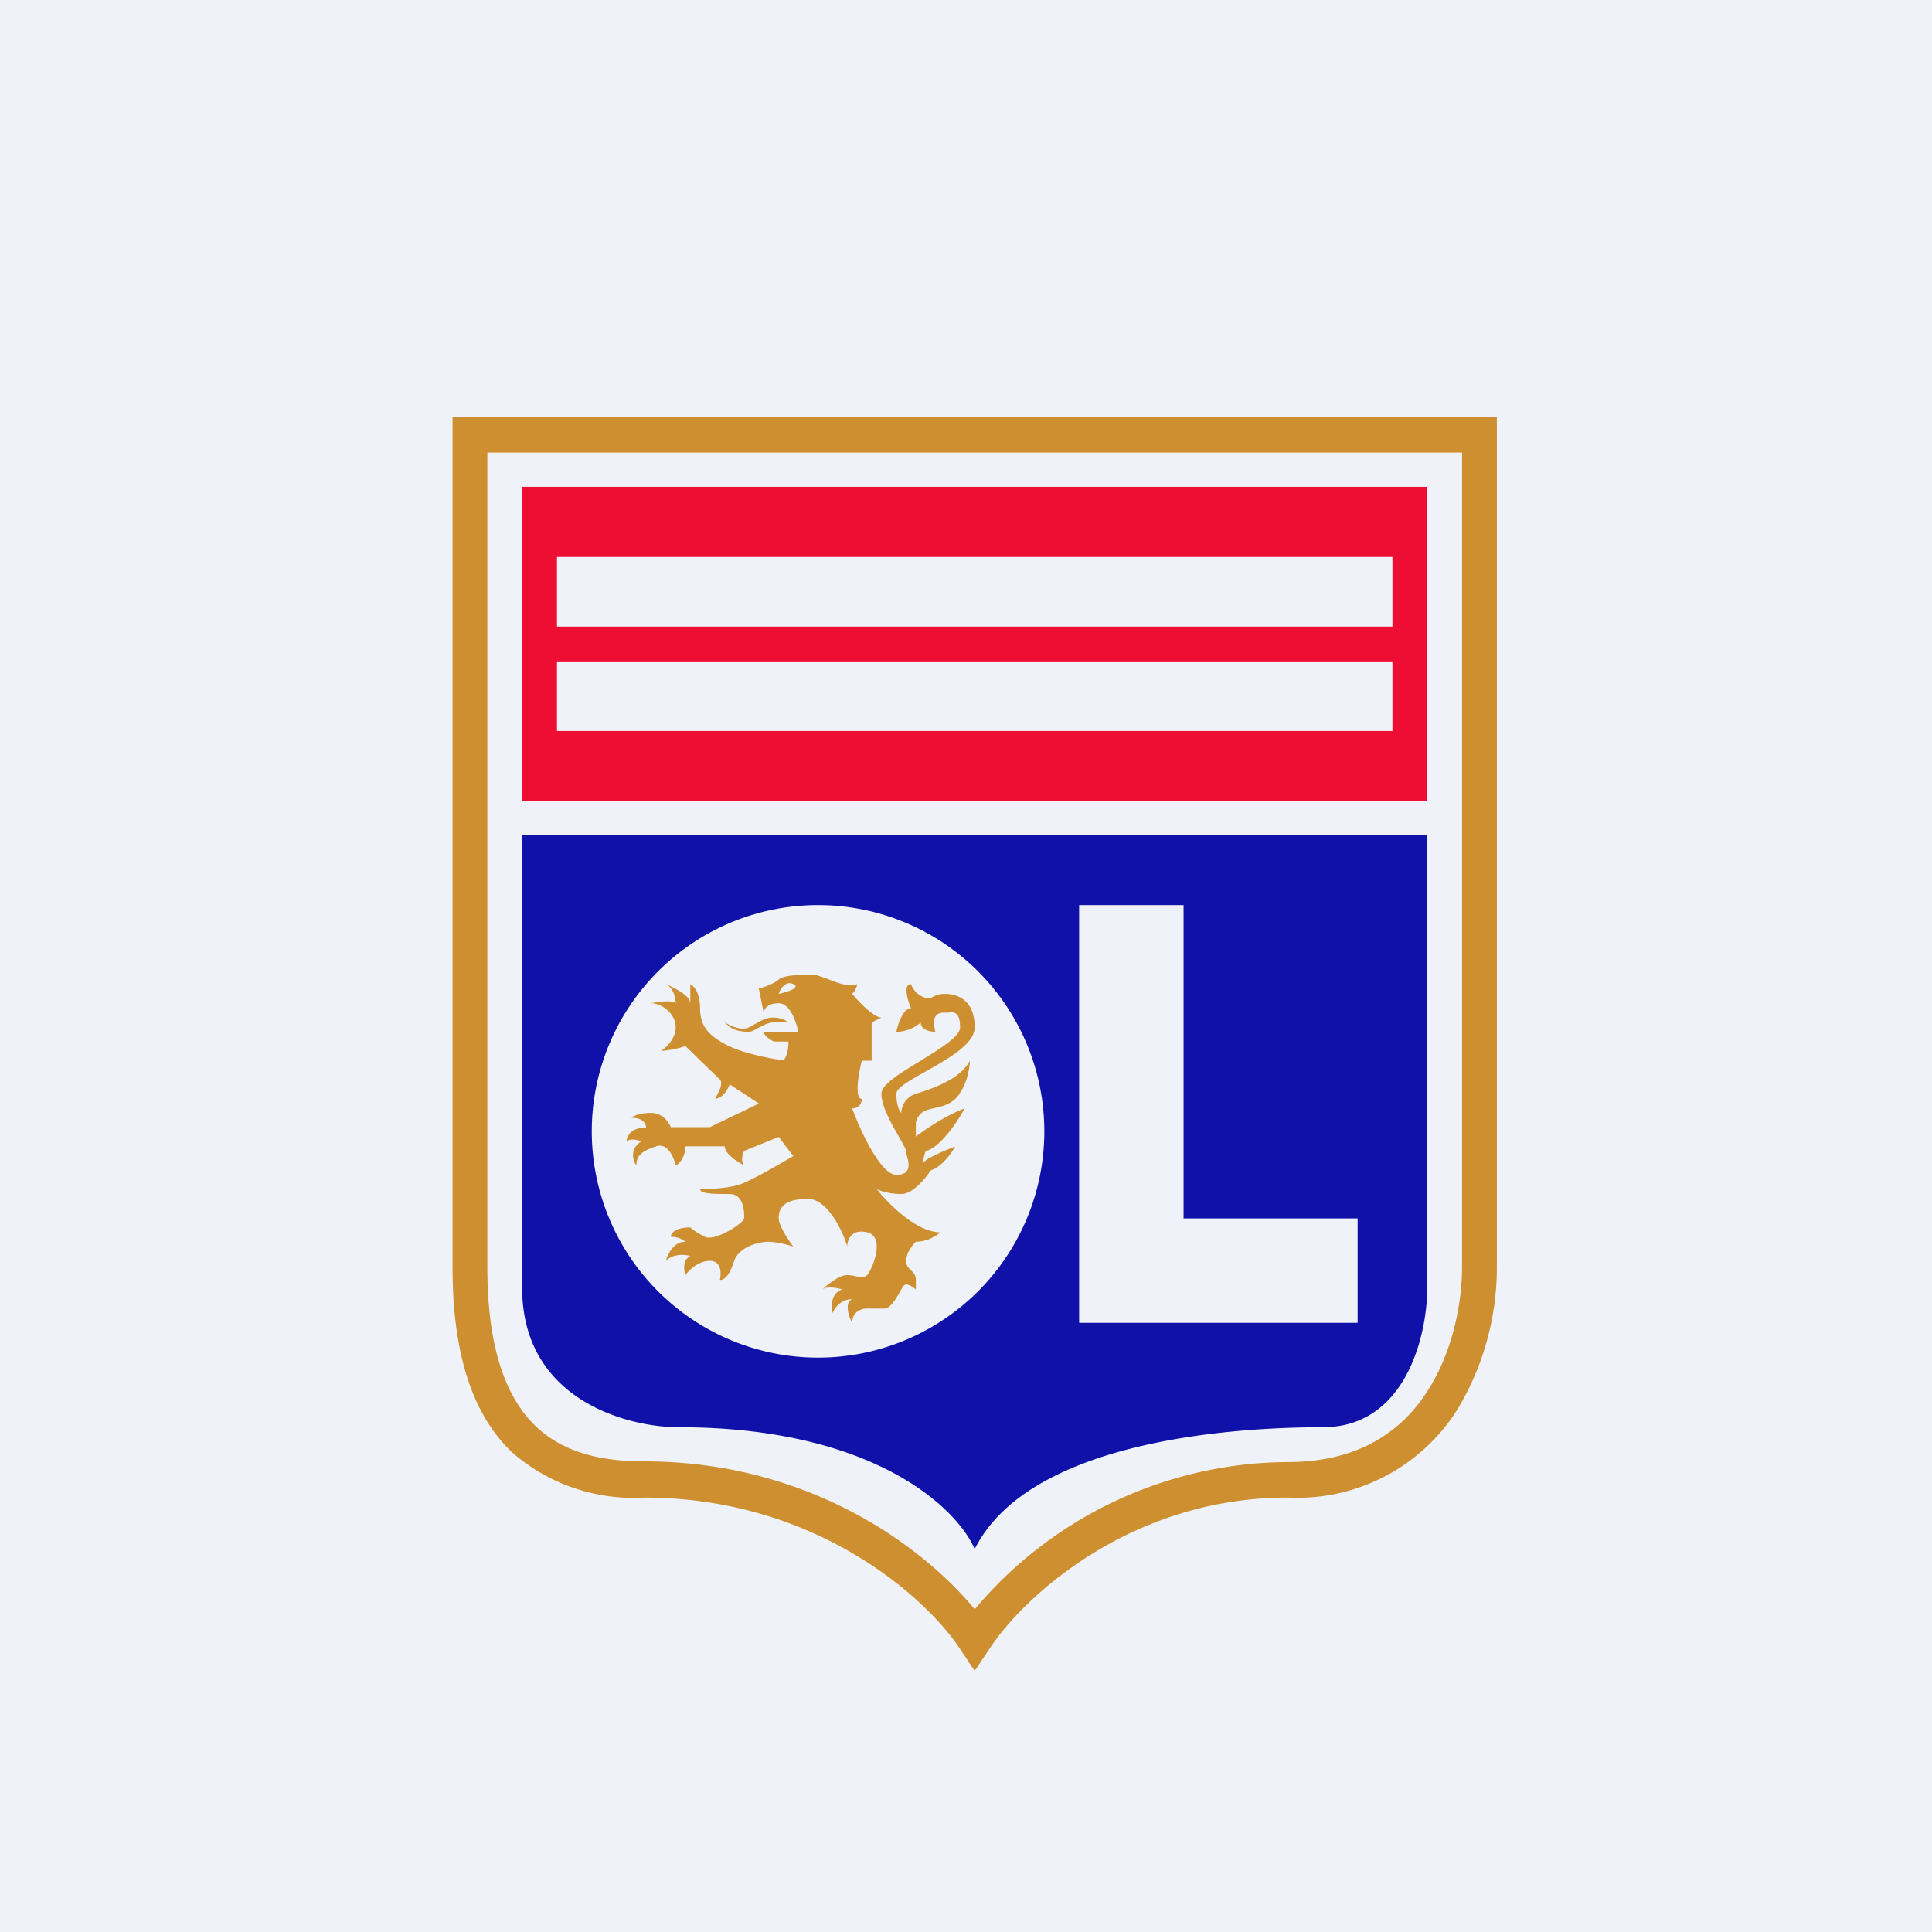
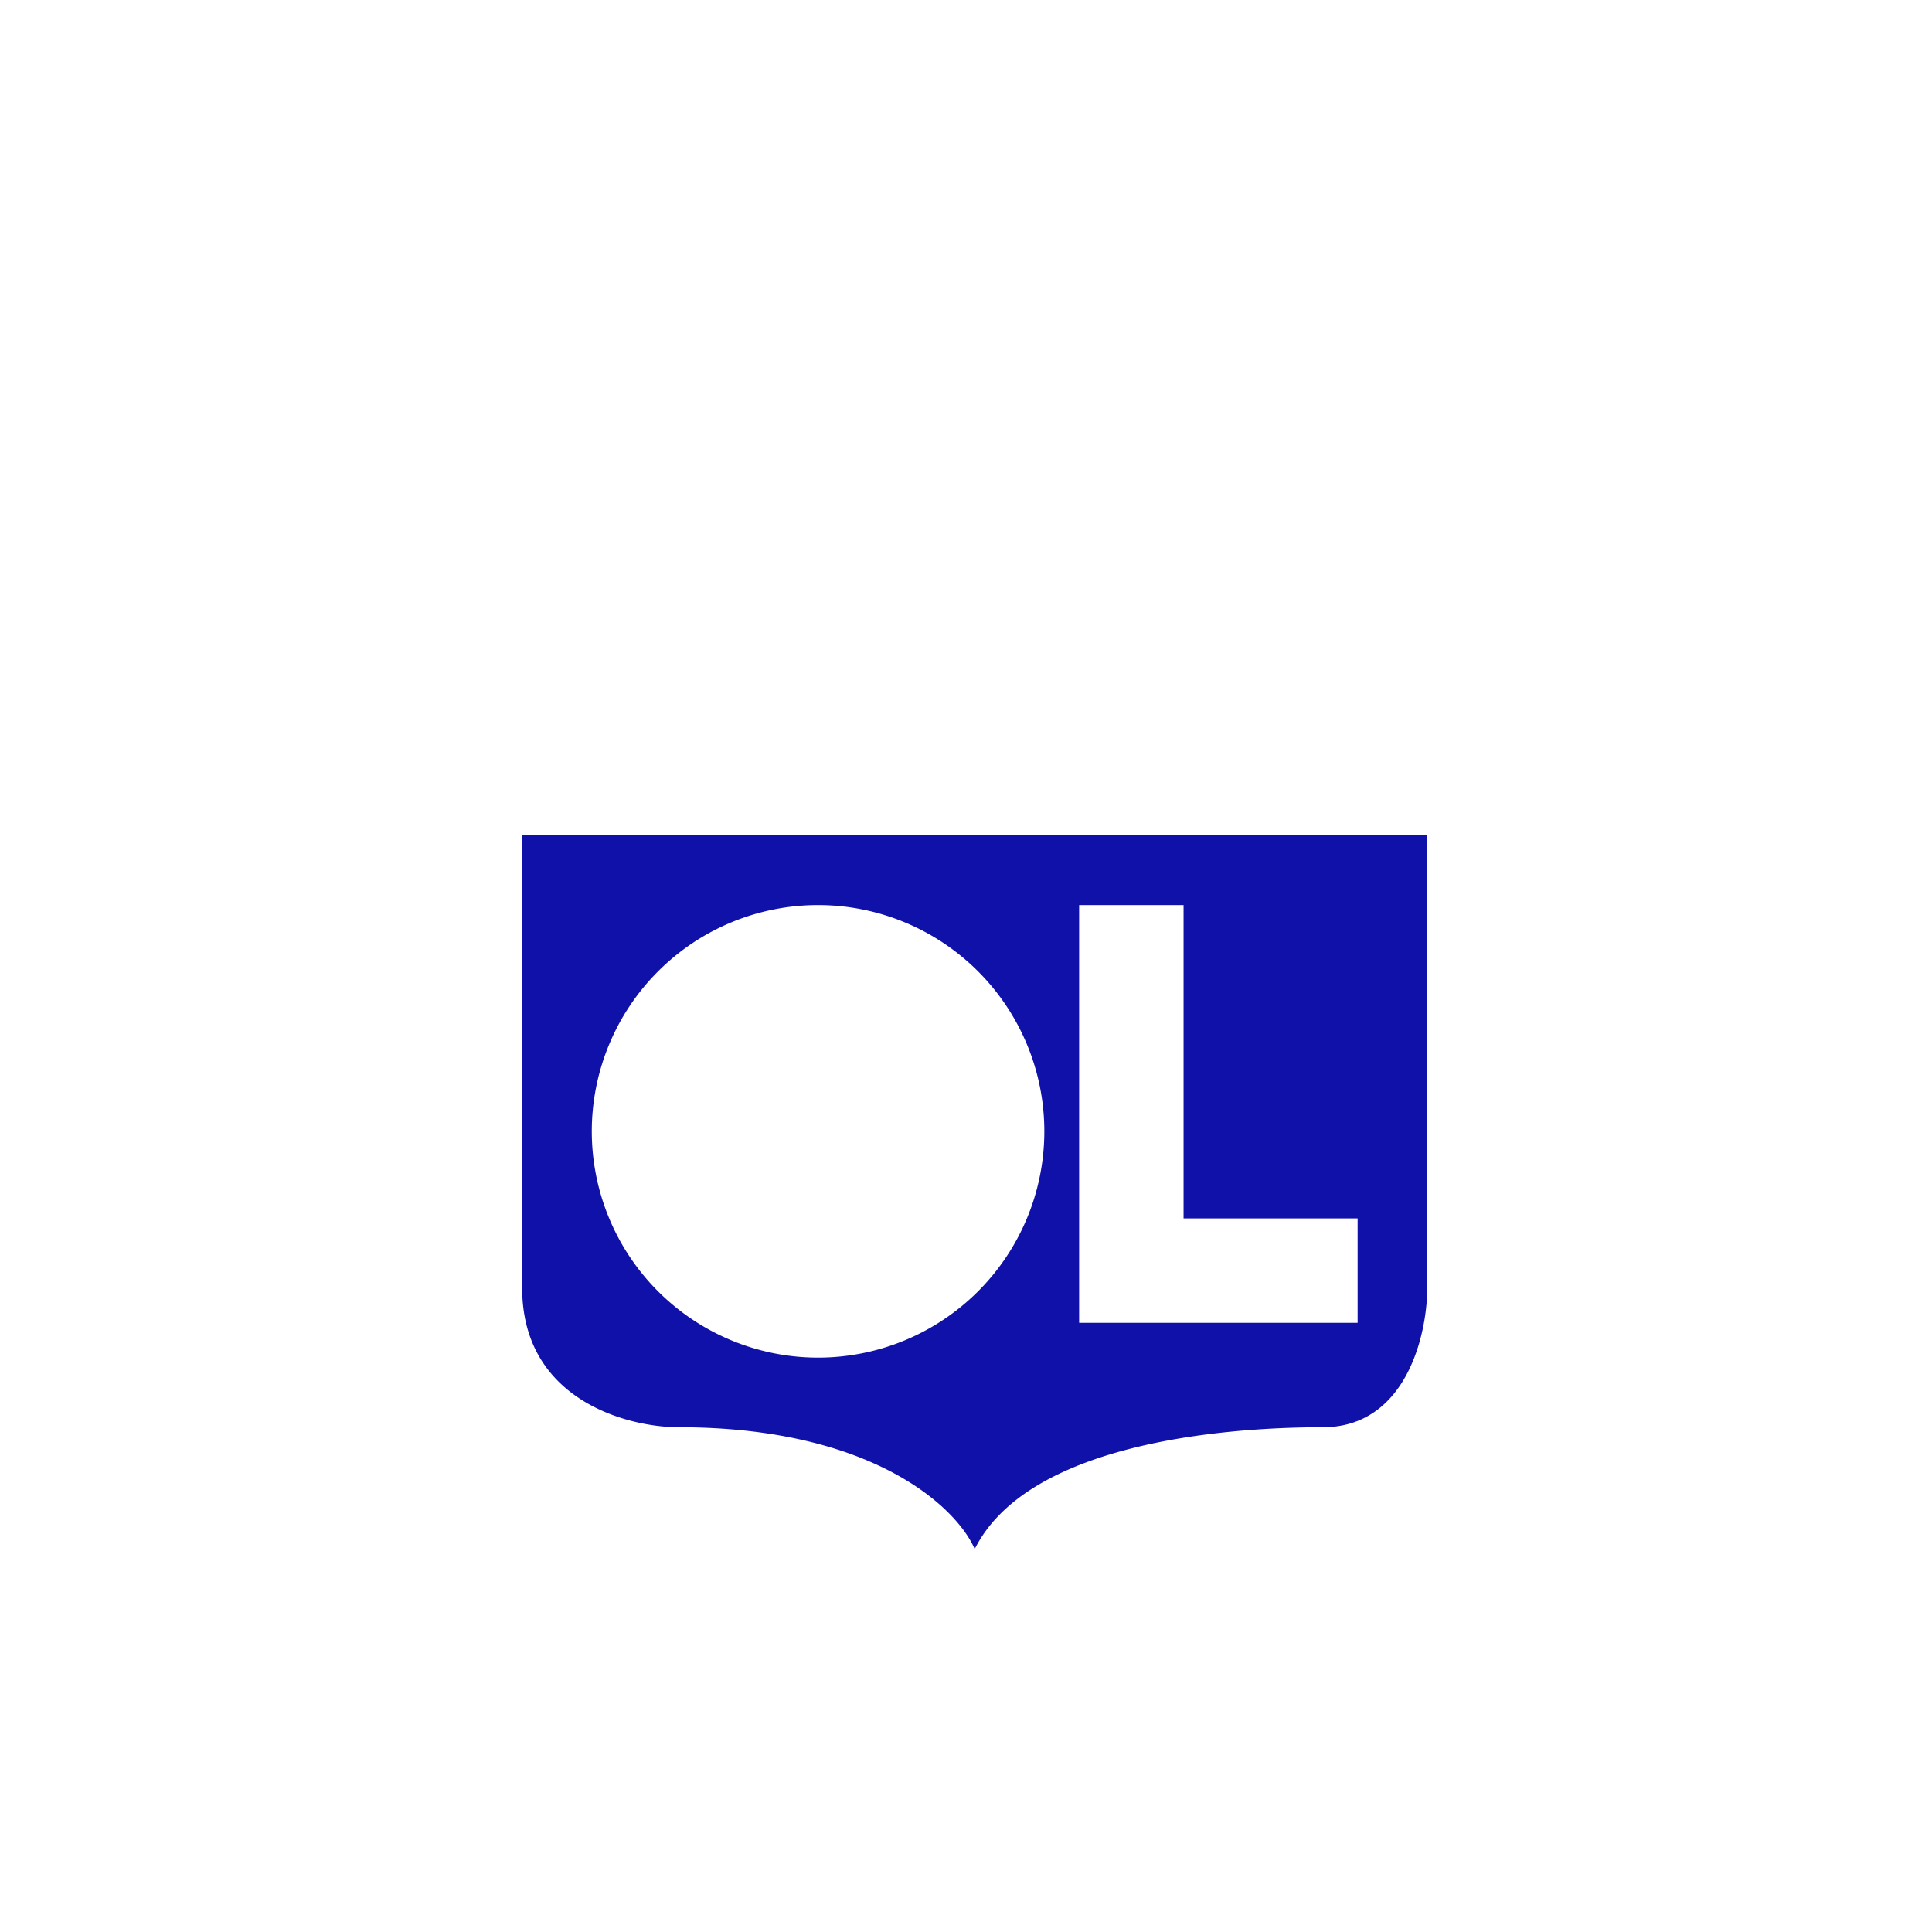
<svg xmlns="http://www.w3.org/2000/svg" viewBox="0 0 55.5 55.5">
-   <path d="M 0,0 H 55.5 V 55.5 H 0 Z" fill="rgb(239, 242, 248)" />
-   <path d="M 12.99,11.985 H 43 V 36.4 A 7.9,7.9 0 0,1 41.86,40.5 A 5.43,5.43 0 0,1 37,43.02 C 32.41,43.02 29.35,45.94 28.42,47.37 L 28,48 L 27.58,47.37 C 26.66,45.96 23.5,43.02 18.5,43.02 A 5.3,5.3 0 0,1 14.72,41.73 C 13.64,40.71 13,39.03 13,36.41 V 12 Z M 14,13.02 V 36.4 C 14,38.86 14.6,40.22 15.4,40.98 C 16.2,41.74 17.3,41.98 18.5,41.98 C 23.33,41.98 26.6,44.52 28,46.23 A 11.82,11.82 0 0,1 37,42 C 39.07,42 40.3,41.08 41.02,39.94 C 41.76,38.78 42,37.36 42,36.41 V 13 H 14 Z" fill="rgb(206, 143, 48)" />
-   <path d="M 40.99,13.985 H 15 V 23 H 41 V 14 Z M 16,16 H 40 V 18 H 16 V 16 Z M 16,19 H 40 V 21 H 16 V 19 Z" fill="rgb(239, 14, 51)" />
  <path d="M 40.99,23.985 H 15 V 37 C 15,40.2 18,41 19.5,41 C 25.1,41 27.5,43.33 28,44.5 C 29.5,41.5 35,41 38,41 C 40.4,41 41,38.33 41,37 V 24 Z M 34,26 H 31 V 38 H 39 V 35 H 34 V 26 Z M 23.5,39 A 6.5,6.5 0 1,0 23.5,26 A 6.5,6.5 0 0,0 23.5,39 Z" fill="rgb(16, 17, 169)" fill-rule="evenodd" />
-   <path d="M 21.79,28.395 C 21.94,28.37 22.25,28.25 22.37,28.14 C 22.51,28 23.07,28 23.35,28 C 23.45,28 23.6,28.06 23.77,28.12 C 24.04,28.23 24.36,28.36 24.62,28.27 C 24.62,28.32 24.59,28.44 24.48,28.55 C 24.67,28.78 25.1,29.23 25.32,29.23 L 25.04,29.37 V 30.47 H 24.76 C 24.66,30.83 24.54,31.57 24.76,31.57 C 24.76,31.65 24.7,31.84 24.48,31.84 C 24.71,32.47 25.3,33.75 25.75,33.75 C 26.2,33.75 26.11,33.4 26.05,33.19 A 0.62,0.62 0 0,1 26.03,33.07 C 26.03,33.02 25.95,32.89 25.85,32.7 C 25.64,32.34 25.32,31.79 25.32,31.42 C 25.32,31.15 25.89,30.81 26.45,30.47 C 27.01,30.12 27.58,29.78 27.58,29.51 C 27.58,29.04 27.38,29.07 27.23,29.09 H 27.15 C 27.01,29.09 26.73,29.09 26.87,29.64 C 26.73,29.64 26.45,29.59 26.45,29.37 C 26.35,29.47 26.08,29.64 25.75,29.64 C 25.79,29.42 25.95,28.96 26.17,28.96 C 26.07,28.73 25.94,28.27 26.17,28.27 C 26.22,28.41 26.39,28.68 26.73,28.68 C 26.78,28.64 26.93,28.55 27.15,28.55 C 27.44,28.55 28,28.68 28,29.51 C 28,29.99 27.23,30.42 26.59,30.78 C 26.13,31.04 25.75,31.25 25.75,31.42 C 25.75,31.75 25.84,31.92 25.89,31.97 A 0.6,0.6 0 0,1 26.31,31.42 C 26.73,31.29 27.58,31.02 27.86,30.47 C 27.86,30.69 27.77,31.23 27.44,31.57 C 27.25,31.74 27.04,31.79 26.84,31.83 C 26.6,31.89 26.39,31.93 26.31,32.25 V 32.65 C 26.54,32.47 27.15,32.05 27.71,31.84 C 27.52,32.2 27.02,32.96 26.59,33.07 C 26.54,33.21 26.48,33.45 26.59,33.34 C 26.7,33.24 27.2,33.02 27.44,32.94 C 27.34,33.11 27.07,33.51 26.74,33.62 C 26.59,33.84 26.23,34.3 25.89,34.3 C 25.55,34.3 25.28,34.21 25.19,34.16 C 25.51,34.58 26.34,35.4 27.01,35.4 C 26.92,35.49 26.65,35.67 26.31,35.67 C 26.21,35.77 26.03,36 26.03,36.22 C 26.03,36.36 26.1,36.42 26.17,36.49 S 26.31,36.63 26.31,36.77 V 37.04 C 26.26,37 26.14,36.9 26.03,36.9 C 25.96,36.9 25.9,37.02 25.83,37.15 C 25.73,37.32 25.62,37.51 25.46,37.59 H 24.9 C 24.76,37.59 24.48,37.67 24.48,38 C 24.38,37.82 24.25,37.42 24.48,37.32 A 0.61,0.61 0 0,0 23.92,37.72 C 23.87,37.54 23.86,37.15 24.2,37.04 C 24.06,37 23.75,36.94 23.63,37.04 C 23.77,36.9 24.11,36.63 24.33,36.63 C 24.45,36.63 24.53,36.65 24.61,36.67 C 24.73,36.69 24.81,36.71 24.91,36.63 C 25.04,36.49 25.46,35.53 24.91,35.4 C 24.45,35.29 24.34,35.63 24.34,35.8 C 24.2,35.35 23.77,34.44 23.21,34.44 C 22.51,34.44 22.37,34.71 22.37,34.99 C 22.37,35.21 22.65,35.63 22.79,35.81 A 2.81,2.81 0 0,0 22.09,35.67 C 21.8,35.67 21.24,35.81 21.09,36.22 C 20.96,36.63 20.82,36.77 20.68,36.77 C 20.72,36.58 20.73,36.22 20.39,36.22 C 20.06,36.22 19.79,36.49 19.69,36.63 C 19.64,36.49 19.61,36.19 19.83,36.08 C 19.69,36.04 19.35,36 19.13,36.22 C 19.17,36.04 19.35,35.67 19.69,35.67 A 0.64,0.64 0 0,0 19.27,35.53 C 19.27,35.44 19.38,35.26 19.83,35.26 C 19.88,35.31 20.03,35.42 20.25,35.53 C 20.54,35.67 21.38,35.13 21.38,34.99 S 21.38,34.3 20.96,34.3 S 20.11,34.3 20.11,34.16 C 20.35,34.16 20.91,34.14 21.24,34.03 C 21.58,33.92 22.41,33.43 22.79,33.21 L 22.37,32.66 L 21.38,33.06 C 21.33,33.16 21.27,33.37 21.38,33.48 C 21.19,33.38 20.82,33.15 20.82,32.93 H 19.69 C 19.69,33.07 19.63,33.37 19.41,33.48 C 19.36,33.25 19.18,32.82 18.85,32.93 C 18.42,33.07 18.28,33.21 18.28,33.48 C 18.18,33.34 18.08,33.01 18.42,32.79 C 18.32,32.75 18.12,32.69 18,32.79 C 18,32.66 18.11,32.39 18.56,32.39 C 18.56,32.29 18.48,32.11 18.14,32.11 C 18.19,32.06 18.37,31.97 18.7,31.97 C 19.04,31.97 19.22,32.25 19.27,32.38 H 20.39 L 21.8,31.7 L 20.96,31.15 C 20.91,31.29 20.76,31.56 20.54,31.56 C 20.63,31.42 20.79,31.12 20.68,31.01 L 19.69,30.05 A 2.8,2.8 0 0,1 18.99,30.19 C 19.13,30.1 19.41,29.84 19.41,29.51 C 19.41,29.1 18.99,28.82 18.71,28.82 C 18.89,28.78 19.3,28.72 19.41,28.82 C 19.41,28.68 19.35,28.38 19.13,28.27 C 19.36,28.37 19.83,28.6 19.83,28.82 V 28.27 C 19.93,28.32 20.11,28.52 20.11,28.96 C 20.11,29.51 20.39,29.78 20.96,30.06 C 21.41,30.27 22.18,30.42 22.51,30.46 C 22.55,30.42 22.65,30.25 22.65,29.92 H 22.23 C 22.13,29.87 21.94,29.75 21.94,29.64 H 22.93 C 22.88,29.37 22.7,28.82 22.37,28.82 C 22.03,28.82 21.94,29 21.94,29.1 L 21.8,28.41 Z M 22.37,28.55 C 22.41,28.41 22.57,28.16 22.79,28.27 C 23.01,28.38 22.6,28.5 22.37,28.55 Z" fill="rgb(206, 143, 48)" fill-rule="evenodd" />
-   <path d="M 20.81,29.355 C 20.96,29.47 21.3,29.62 21.52,29.51 L 21.72,29.4 C 21.89,29.3 22.02,29.23 22.22,29.23 C 22.45,29.23 22.6,29.33 22.65,29.37 H 22.23 C 22.06,29.37 21.9,29.47 21.76,29.54 C 21.66,29.6 21.58,29.64 21.52,29.64 C 21.1,29.64 20.96,29.51 20.82,29.37 Z" fill="rgb(206, 143, 48)" />
</svg>